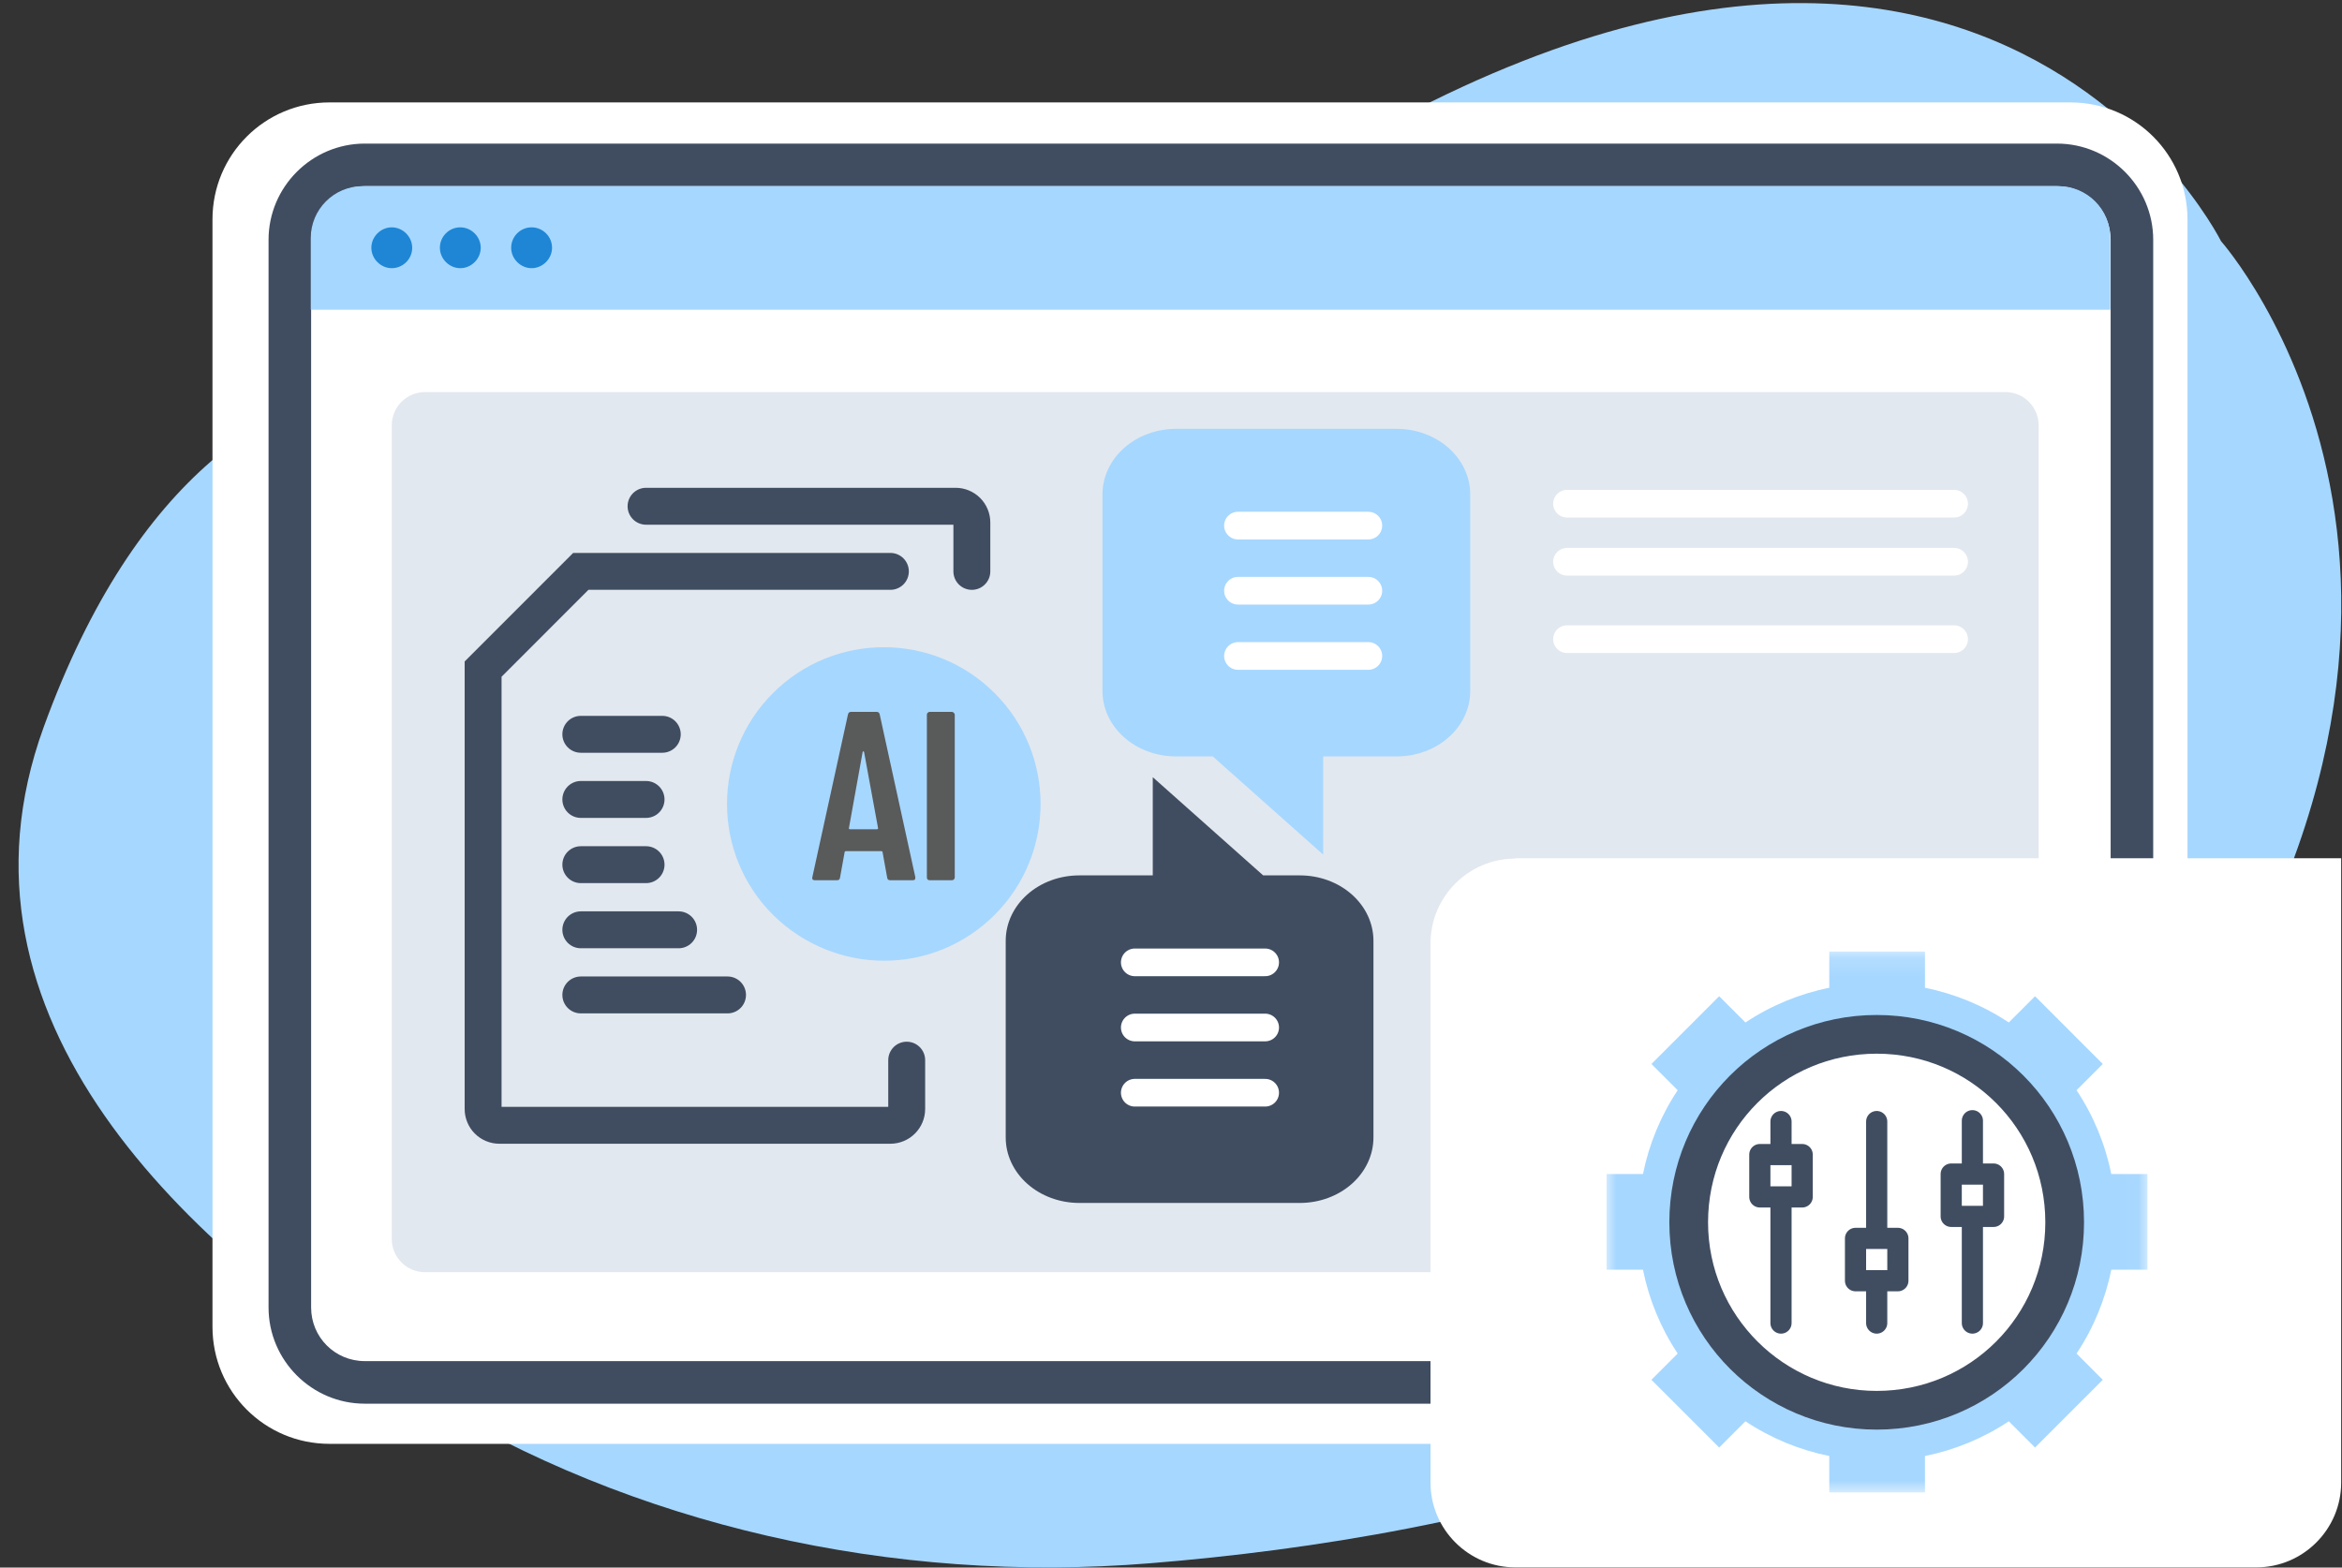
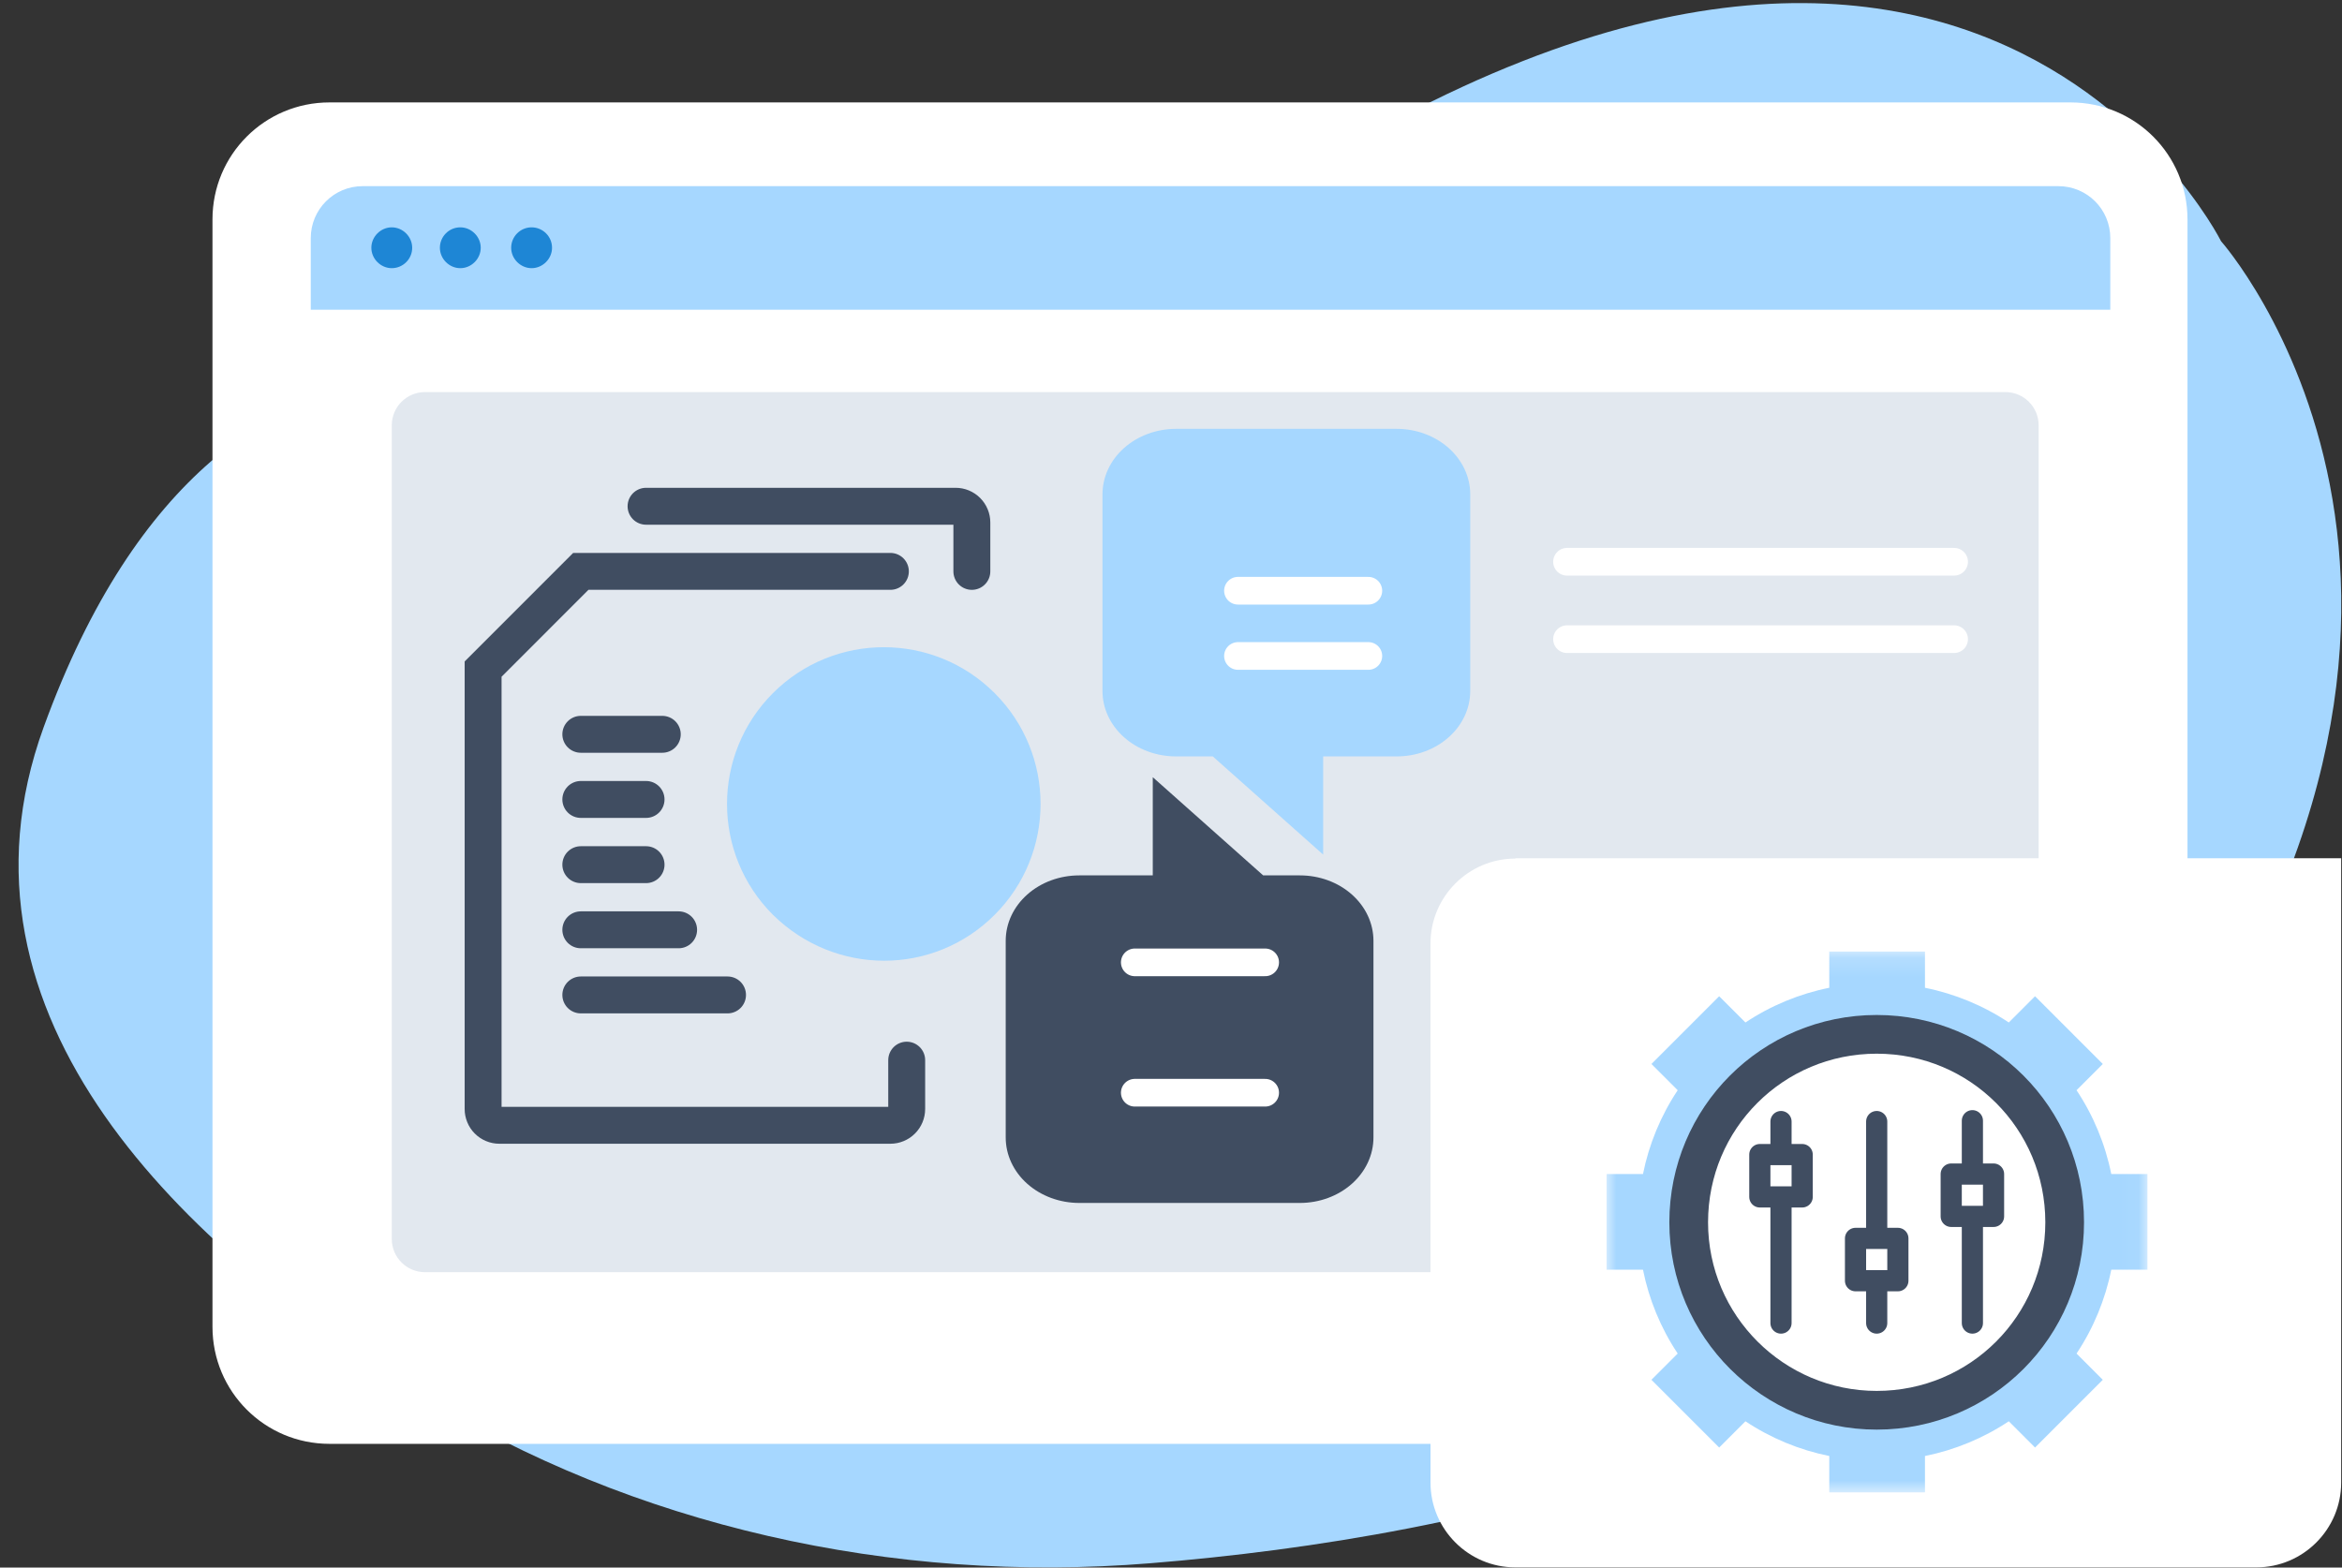
<svg xmlns="http://www.w3.org/2000/svg" width="121" height="81" viewBox="0 0 121 81" fill="none">
  <rect x="0" y="0" width="121" height="81" fill="#333333" stroke="none" />
  <g clip-path="url(#clip0_25_1123)">
    <g clip-path="url(#clip1_25_1123)">
      <g clip-path="url(#clip2_25_1123)">
        <path fill-rule="evenodd" clip-rule="evenodd" d="M31.579 21.207C31.579 21.207 11.872 11.085 2.251 37.588C-3.203 52.627 9.619 64.555 21.743 72.066C32.669 78.825 46.064 81.865 59.44 80.775C76.017 79.433 98.907 74.48 110.889 58.171C131.025 30.774 114.751 12.463 114.751 12.463C114.751 12.463 99.909 -17.276 57.723 15.717C57.723 15.717 45.706 25.588 31.579 21.207Z" fill="#A6D7FF" />
        <path fill-rule="evenodd" clip-rule="evenodd" d="M106.972 74.606H17.022C13.678 74.606 10.978 71.905 10.978 68.561V11.336C10.978 7.992 13.678 5.292 17.022 5.292H106.972C110.316 5.292 113.017 7.992 113.017 11.336V68.561C113.017 71.905 110.316 74.606 106.972 74.606Z" fill="white" />
-         <path d="M106.275 72.531H18.846C16.11 72.531 13.875 70.296 13.875 67.56V12.391C13.875 9.655 16.11 7.42 18.846 7.42H106.275C109.011 7.42 111.246 9.655 111.246 12.391V67.56C111.246 70.296 109.011 72.531 106.275 72.531ZM18.846 9.62C17.308 9.62 16.074 10.853 16.074 12.391V67.56C16.074 69.097 17.308 70.331 18.846 70.331H106.275C107.813 70.331 109.047 69.097 109.047 67.56V12.391C109.047 10.853 107.813 9.62 106.275 9.62H18.846Z" fill="#404D61" />
        <path fill-rule="evenodd" clip-rule="evenodd" d="M106.364 9.619H18.739C17.255 9.619 16.056 10.817 16.056 12.302V16.003H109.029V12.302C109.029 10.817 107.831 9.619 106.346 9.619H106.364Z" fill="#A6D7FF" />
        <path fill-rule="evenodd" clip-rule="evenodd" d="M21.296 12.802C21.296 13.392 20.813 13.857 20.241 13.857C19.669 13.857 19.186 13.374 19.186 12.802C19.186 12.23 19.669 11.747 20.241 11.747C20.813 11.747 21.296 12.23 21.296 12.802ZM23.782 11.747C23.192 11.747 22.727 12.23 22.727 12.802C22.727 13.374 23.209 13.857 23.782 13.857C24.354 13.857 24.837 13.374 24.837 12.802C24.837 12.23 24.354 11.747 23.782 11.747ZM27.466 11.747C26.875 11.747 26.41 12.23 26.41 12.802C26.41 13.374 26.893 13.857 27.466 13.857C28.038 13.857 28.521 13.374 28.521 12.802C28.521 12.212 28.038 11.747 27.466 11.747Z" fill="#1E86D5" />
        <path opacity="0.4" d="M103.61 20.26H21.958C21.01 20.26 20.241 21.028 20.241 21.977V64.019C20.241 64.967 21.01 65.736 21.958 65.736H103.61C104.558 65.736 105.327 64.967 105.327 64.019V21.977C105.327 21.028 104.558 20.26 103.61 20.26Z" fill="#B8C6D7" />
        <path d="M59.558 40.159L65.262 45.233L67.161 45.233C68.169 45.233 69.135 45.589 69.847 46.223C70.56 46.857 70.96 47.716 70.96 48.613L70.96 58.775C70.96 59.672 70.56 60.532 69.848 61.166C69.135 61.801 68.169 62.158 67.161 62.159L55.759 62.159C54.751 62.158 53.785 61.801 53.072 61.166C52.36 60.532 51.96 59.672 51.96 58.775L51.96 48.613C51.96 47.716 52.36 46.857 53.073 46.223C53.785 45.589 54.751 45.233 55.759 45.233L59.558 45.233L59.558 40.159Z" fill="#404D61" />
        <path d="M68.362 44.159L62.658 39.085L60.759 39.085C59.751 39.085 58.785 38.729 58.073 38.095C57.36 37.462 56.96 36.602 56.96 35.706L56.96 25.543C56.96 24.647 57.36 23.787 58.072 23.152C58.785 22.518 59.751 22.16 60.759 22.159L72.161 22.159C73.169 22.16 74.135 22.518 74.848 23.152C75.56 23.787 75.96 24.647 75.96 25.543L75.96 35.706C75.96 36.602 75.56 37.462 74.847 38.095C74.135 38.729 73.169 39.085 72.161 39.085L68.362 39.085L68.362 44.159Z" fill="#A6D7FF" />
        <path d="M46.002 29.524H30.008L24.96 34.573V57.302C24.959 57.412 24.981 57.522 25.023 57.624C25.064 57.727 25.126 57.82 25.204 57.898C25.282 57.977 25.375 58.039 25.477 58.081C25.579 58.124 25.688 58.146 25.799 58.146H46.002C46.112 58.146 46.222 58.124 46.325 58.081C46.427 58.039 46.52 57.977 46.598 57.898C46.676 57.82 46.739 57.727 46.781 57.625C46.824 57.522 46.845 57.413 46.845 57.302V54.78" stroke="#404D61" stroke-width="1.907" stroke-miterlimit="10" stroke-linecap="round" />
        <path d="M33.378 26.159H49.372C49.594 26.159 49.808 26.248 49.965 26.405C50.122 26.562 50.211 26.776 50.211 26.998V29.525" stroke="#404D61" stroke-width="1.907" stroke-miterlimit="10" stroke-linecap="round" />
        <path d="M30.008 37.943H34.217" stroke="#404D61" stroke-width="1.907" stroke-miterlimit="10" stroke-linecap="round" />
        <path d="M30.008 41.309H33.379" stroke="#404D61" stroke-width="1.907" stroke-miterlimit="10" stroke-linecap="round" />
        <path d="M30.008 44.679H33.379" stroke="#404D61" stroke-width="1.907" stroke-miterlimit="10" stroke-linecap="round" />
        <path d="M30.008 48.045H35.061" stroke="#404D61" stroke-width="1.907" stroke-miterlimit="10" stroke-linecap="round" />
        <path d="M30.008 51.41H37.588" stroke="#404D61" stroke-width="1.907" stroke-miterlimit="10" stroke-linecap="round" />
        <path d="M65.365 49.727H58.629" stroke="white" stroke-width="1.43" stroke-miterlimit="10" stroke-linecap="round" />
-         <path d="M70.696 27.159H63.96" stroke="white" stroke-width="1.43" stroke-miterlimit="10" stroke-linecap="round" />
-         <path d="M65.365 53.093H58.629" stroke="white" stroke-width="1.43" stroke-miterlimit="10" stroke-linecap="round" />
        <path d="M70.696 30.524H63.96" stroke="white" stroke-width="1.43" stroke-miterlimit="10" stroke-linecap="round" />
        <path d="M65.365 56.463H58.629" stroke="white" stroke-width="1.43" stroke-miterlimit="10" stroke-linecap="round" />
        <path d="M70.696 33.895H63.96" stroke="white" stroke-width="1.43" stroke-miterlimit="10" stroke-linecap="round" />
        <g clip-path="url(#clip3_25_1123)">
          <path d="M51.389 47.27C54.552 44.107 54.552 38.978 51.389 35.815C48.226 32.652 43.097 32.652 39.934 35.815C36.771 38.978 36.771 44.107 39.934 47.27C43.145 50.433 48.226 50.433 51.389 47.27Z" fill="#A6D7FF" />
-           <path d="M45.998 45.484C45.898 45.484 45.844 45.439 45.836 45.348L45.6 44.043C45.6 44.001 45.575 43.98 45.525 43.98H43.711C43.661 43.98 43.636 44.001 43.636 44.043L43.4 45.348C43.392 45.439 43.338 45.484 43.238 45.484H42.107C41.991 45.484 41.946 45.431 41.971 45.323L43.81 36.92C43.827 36.829 43.881 36.784 43.972 36.784H45.289C45.38 36.784 45.434 36.829 45.451 36.92L47.29 45.323V45.373C47.29 45.447 47.245 45.484 47.154 45.484H45.998ZM43.86 42.787C43.852 42.829 43.872 42.849 43.922 42.849H45.302C45.351 42.849 45.372 42.829 45.364 42.787L44.643 38.859C44.635 38.835 44.622 38.822 44.606 38.822C44.589 38.822 44.577 38.835 44.568 38.859L43.86 42.787ZM48.036 45.484C47.994 45.484 47.957 45.472 47.924 45.447C47.899 45.414 47.887 45.377 47.887 45.335V36.933C47.887 36.892 47.899 36.858 47.924 36.834C47.957 36.8 47.994 36.784 48.036 36.784H49.179C49.221 36.784 49.254 36.8 49.279 36.834C49.312 36.858 49.328 36.892 49.328 36.933V45.335C49.328 45.377 49.312 45.414 49.279 45.447C49.254 45.472 49.221 45.484 49.179 45.484H48.036Z" fill="#595A5A" />
        </g>
-         <path d="M100.96 26.027H80.96" stroke="white" stroke-width="1.43" stroke-miterlimit="10" stroke-linecap="round" />
        <path d="M100.96 29.027H80.96" stroke="white" stroke-width="1.43" stroke-miterlimit="10" stroke-linecap="round" />
        <path d="M100.96 33.027H80.96" stroke="white" stroke-width="1.43" stroke-miterlimit="10" stroke-linecap="round" />
        <path d="M78.288 44.348H120.957V76.608C120.957 79.022 118.99 80.989 116.575 80.989H78.288C75.874 80.989 73.907 79.022 73.907 76.608V48.747C73.907 46.333 75.874 44.365 78.288 44.365V44.348Z" fill="white" />
        <g clip-path="url(#clip4_25_1123)">
          <mask id="mask0_25_1123" style="mask-type:luminance" maskUnits="userSpaceOnUse" x="82" y="49" width="29" height="29">
            <path d="M110.96 49.159H82.96V77.159H110.96V49.159Z" fill="white" />
          </mask>
          <g mask="url(#mask0_25_1123)">
            <path d="M109.079 60.665C108.772 59.134 108.16 57.647 107.285 56.334L108.641 54.978L105.141 51.478L103.785 52.834C102.472 51.959 100.985 51.347 99.454 51.04V49.159H94.51V51.04C92.979 51.347 91.491 51.959 90.179 52.834L88.822 51.478L85.322 54.978L86.679 56.334C85.804 57.647 85.191 59.134 84.885 60.665H83.004V65.609H84.885C85.191 67.14 85.804 68.628 86.679 69.94L85.322 71.297L88.822 74.797L90.179 73.44C91.491 74.315 92.979 74.928 94.51 75.234V77.115H99.454V75.234C100.985 74.928 102.472 74.315 103.785 73.44L105.141 74.797L108.641 71.297L107.285 69.94C108.16 68.628 108.772 67.14 109.079 65.609H110.96V60.665H109.079ZM96.96 72.872C91.579 72.872 87.247 68.54 87.247 63.159C87.247 57.778 91.579 53.447 96.96 53.447C102.341 53.447 106.672 57.778 106.672 63.159C106.672 68.54 102.341 72.872 96.96 72.872Z" fill="#A6D7FF" />
            <path d="M96.96 72.871C102.341 72.871 106.672 68.54 106.672 63.159C106.672 57.778 102.341 53.446 96.96 53.446C91.579 53.446 87.247 57.778 87.247 63.159C87.247 68.54 91.622 72.871 96.96 72.871Z" stroke="#404D61" stroke-width="2" stroke-linecap="round" stroke-linejoin="round" />
            <path d="M92.016 68.365V61.847M92.016 59.659V57.953M96.96 68.365V66.178M96.96 63.99V57.953M101.904 68.365V62.853M101.904 60.665V57.909M90.922 59.659H93.11V61.847H90.922V59.659ZM95.866 63.99H98.054V66.178H95.866V63.99ZM100.81 60.665H102.997V62.853H100.81V60.665Z" stroke="#404D61" stroke-width="1.094" stroke-linecap="round" stroke-linejoin="round" />
          </g>
        </g>
      </g>
    </g>
  </g>
  <defs>
    <clipPath id="clip0_25_1123">
      <rect width="120" height="80.83" fill="white" transform="translate(0.96 0.159)" />
    </clipPath>
    <clipPath id="clip1_25_1123">
      <rect width="120" height="80.83" fill="white" transform="translate(0.96 0.159)" />
    </clipPath>
    <clipPath id="clip2_25_1123">
      <rect width="119.993" height="80.83" fill="white" transform="translate(0.963 0.159)" />
    </clipPath>
    <clipPath id="clip3_25_1123">
      <rect width="16.2" height="16.2" fill="white" transform="translate(37.562 33.442)" />
    </clipPath>
    <clipPath id="clip4_25_1123">
      <rect width="28" height="28" fill="white" transform="translate(82.96 49.159)" />
    </clipPath>
  </defs>
</svg>